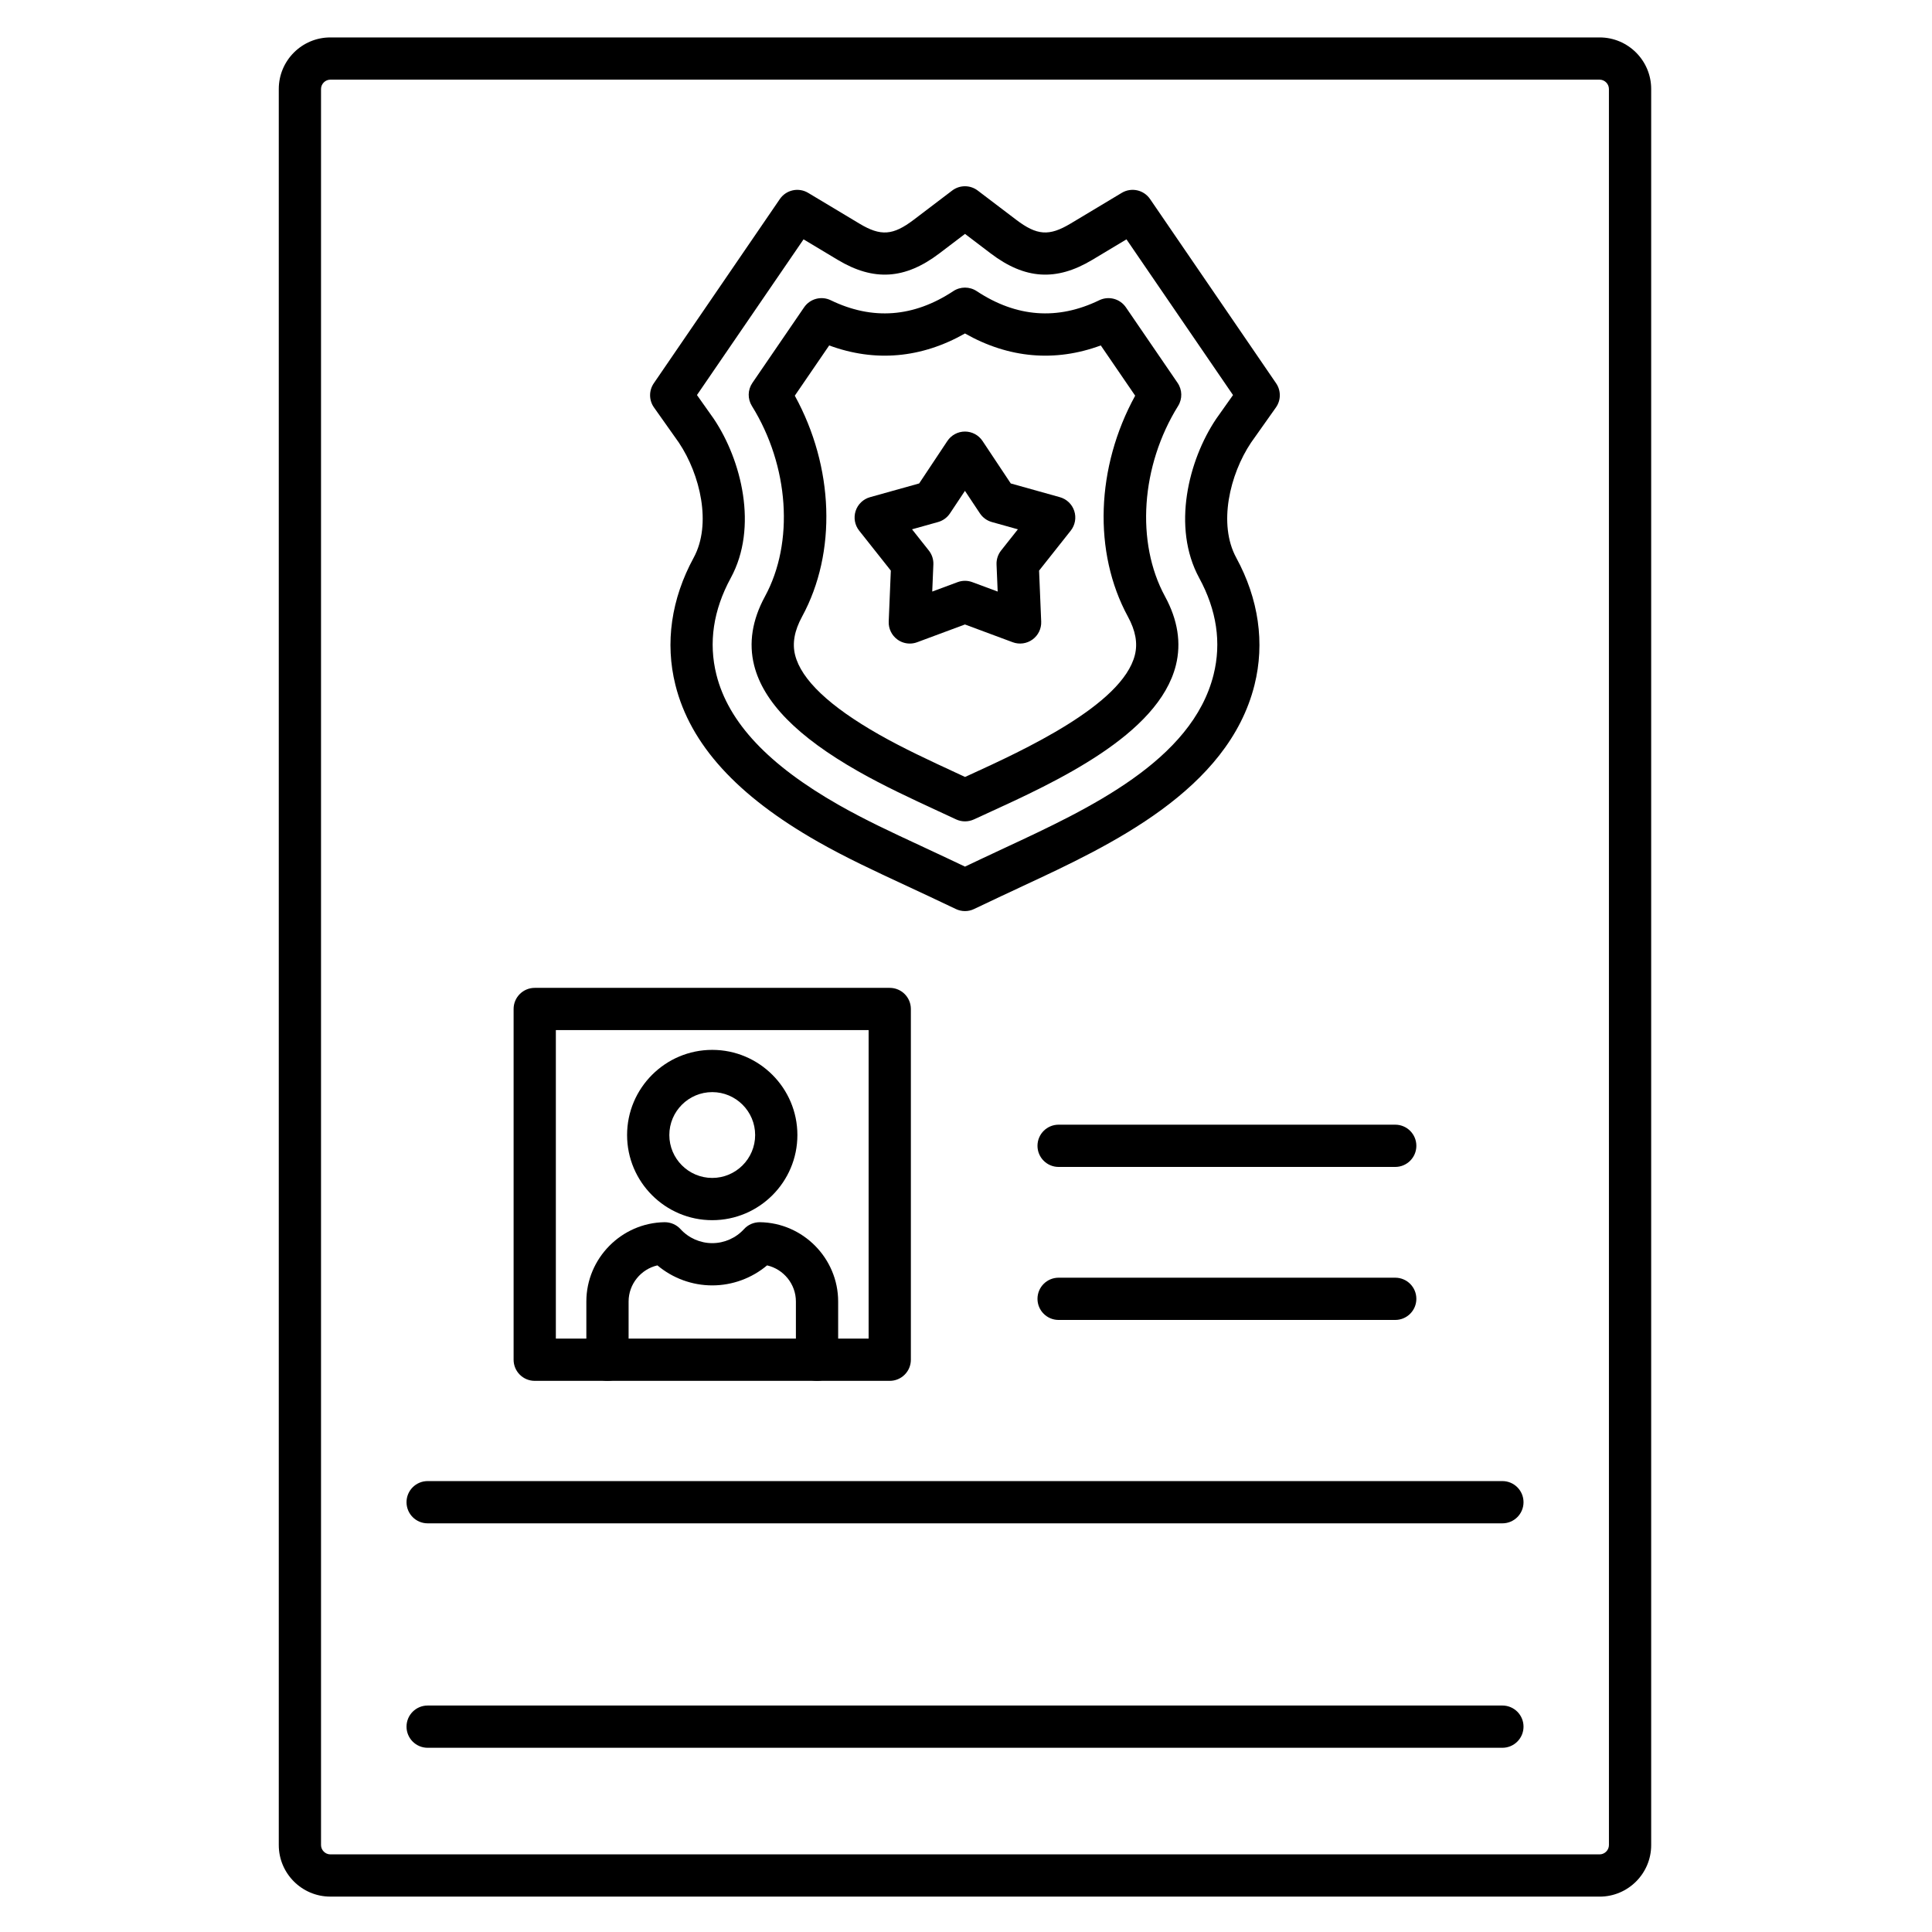
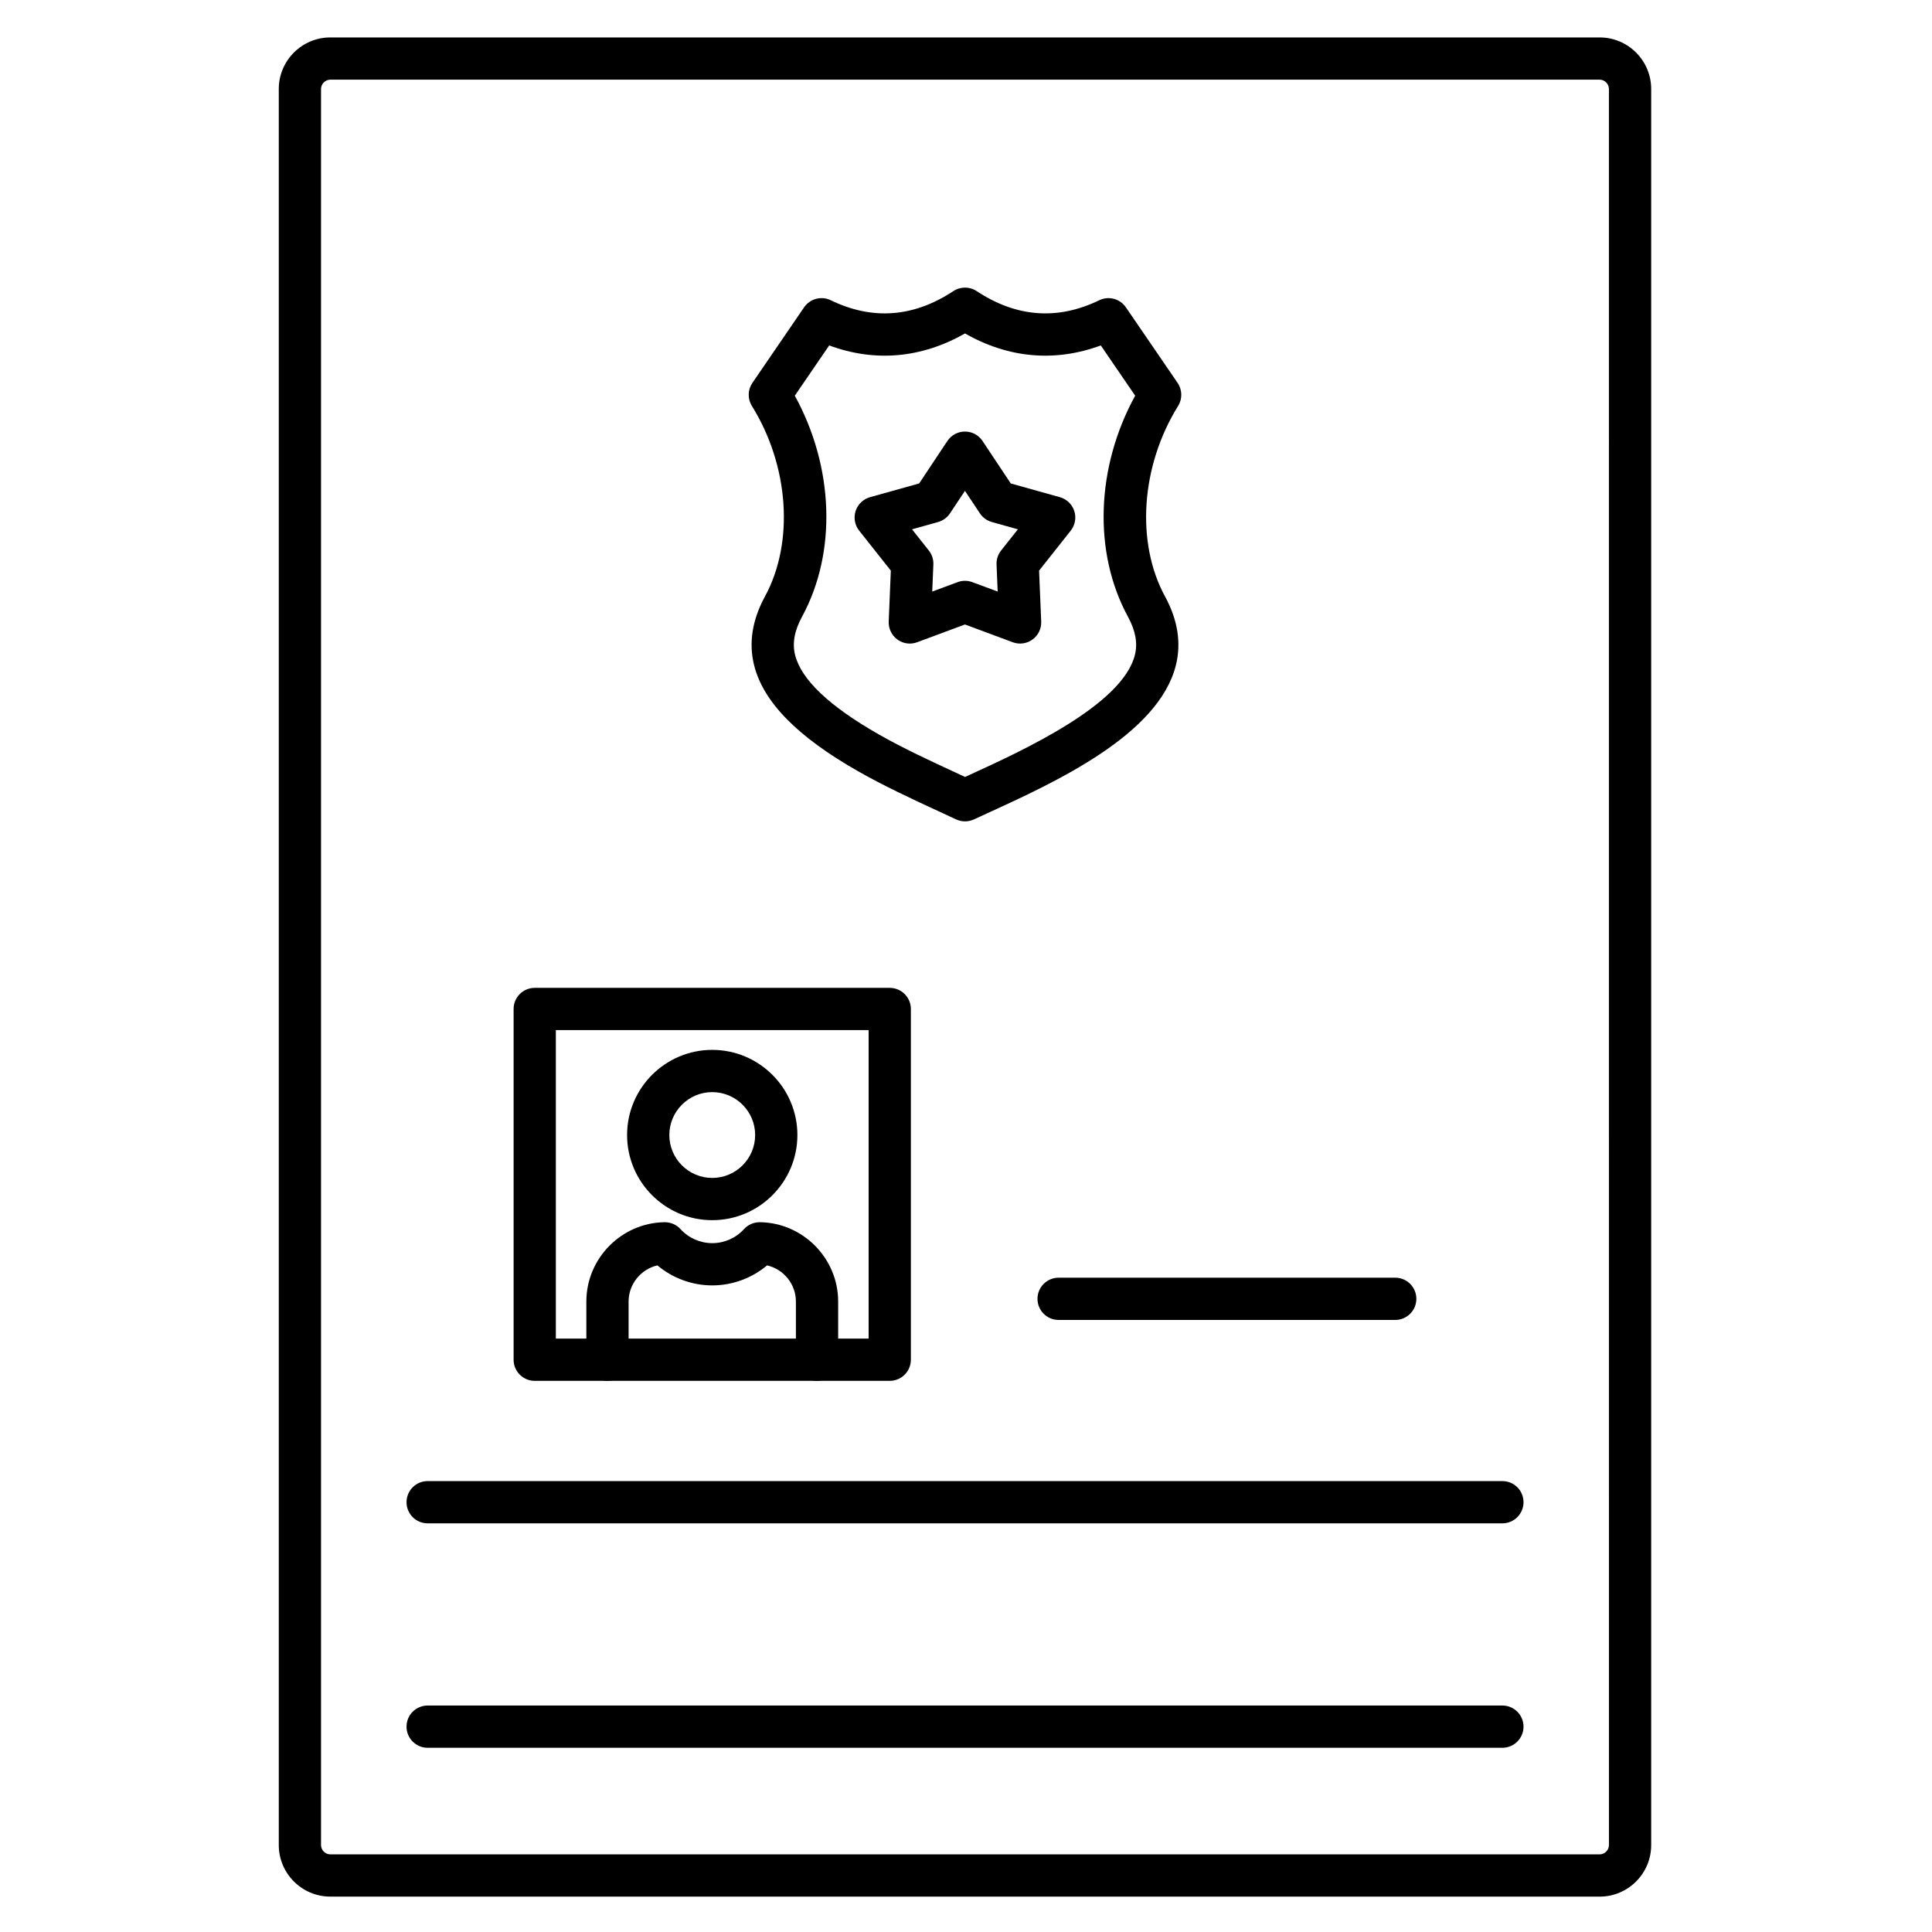
<svg xmlns="http://www.w3.org/2000/svg" fill="#000000" width="800px" height="800px" version="1.1" viewBox="144 144 512 512">
  <g>
    <path d="m567.92 646.62h-336.38c-7.531 0-13.66-6.129-13.66-13.66v-465.38c0-7.531 6.129-13.66 13.66-13.66h336.38c7.531 0 13.66 6.129 13.66 13.66v465.39c0 7.531-6.129 13.656-13.66 13.656zm-336.38-481.51c-1.336 0-2.465 1.129-2.465 2.465v465.39c0 1.336 1.129 2.465 2.465 2.465h336.38c1.336 0 2.465-1.129 2.465-2.465l-0.004-465.39c0-1.336-1.129-2.465-2.465-2.465z" />
-     <path d="m399.73 385.45c-0.82 0-1.637-0.18-2.398-0.539l-7.199-3.41c-2.297-1.09-4.59-2.152-6.879-3.215-7.398-3.434-15.051-6.988-22.48-11.211-21.488-12.215-33.848-25.809-37.785-41.559-2.781-11.125-1.109-22.785 4.84-33.715 4.852-8.914 1.711-22.062-3.902-30.473l-6.617-9.352c-1.352-1.914-1.371-4.461-0.051-6.394l33.41-48.832c1.672-2.445 4.957-3.16 7.5-1.641l13.582 8.148c5.66 3.398 8.895 3.164 14.414-1.031l10.172-7.727c2-1.52 4.773-1.52 6.773 0l10.172 7.727c5.523 4.195 8.754 4.426 14.414 1.031l13.582-8.148c2.543-1.523 5.828-0.805 7.5 1.641l33.41 48.832c1.32 1.934 1.301 4.484-0.051 6.394l-6.617 9.352c-5.613 8.41-8.754 21.559-3.902 30.473 5.949 10.934 7.625 22.59 4.84 33.715-6.992 27.969-38.375 42.578-61.289 53.246-2.008 0.934-3.965 1.844-5.852 2.738l-7.199 3.41c-0.75 0.363-1.566 0.539-2.387 0.539zm-71.027-136.76 4.41 6.231c0.027 0.039 0.055 0.074 0.078 0.117 7.281 10.863 11.789 28.676 4.477 42.113-4.648 8.547-5.934 17.176-3.812 25.648 3.156 12.621 13.773 23.922 32.457 34.543 7.027 3.996 14.137 7.297 21.66 10.789 2.312 1.074 4.633 2.152 6.957 3.254l4.805 2.277 4.801-2.273c1.91-0.906 3.891-1.828 5.922-2.773 22.035-10.258 49.453-23.023 55.152-45.812 2.121-8.473 0.836-17.105-3.812-25.648-7.312-13.441-2.809-31.254 4.477-42.113 0.027-0.039 0.051-0.078 0.078-0.117l4.41-6.231-28.234-41.266-9.059 5.434c-9.543 5.723-17.852 5.195-26.945-1.719l-6.785-5.156-6.785 5.156c-9.098 6.914-17.406 7.441-26.945 1.719l-9.059-5.434z" />
    <path d="m399.74 361.67c-0.812 0-1.621-0.176-2.375-0.527-1.602-0.75-3.211-1.496-4.82-2.238-7.004-3.242-14.246-6.598-21.141-10.516-16.105-9.156-25.117-18.344-27.555-28.09-1.473-5.891-0.508-12.02 2.871-18.227 7.793-14.324 6.402-34.617-3.461-50.488-1.172-1.887-1.121-4.285 0.133-6.113l13.703-20.027c1.566-2.285 4.566-3.086 7.062-1.875 11.035 5.348 21.965 4.535 32.492-2.426 1.871-1.234 4.301-1.234 6.172 0 10.523 6.957 21.453 7.773 32.488 2.426 2.496-1.207 5.496-0.41 7.062 1.875l13.703 20.027c1.254 1.832 1.305 4.231 0.133 6.113-9.867 15.875-11.258 36.164-3.461 50.492 3.379 6.203 4.344 12.336 2.871 18.227-4.617 18.473-31.938 30.973-50.016 39.242-1.234 0.562-2.41 1.102-3.512 1.613-0.746 0.34-1.551 0.512-2.352 0.512zm-45.109-112.81c10.371 18.887 11.199 41.504 1.922 58.559-2.019 3.715-2.625 7.035-1.844 10.16 1.633 6.523 9.109 13.613 22.227 21.07 6.488 3.688 13.516 6.941 20.312 10.09 0.836 0.387 1.672 0.773 2.504 1.16 0.391-0.18 0.785-0.359 1.191-0.543 14.152-6.477 40.5-18.531 43.812-31.777 0.781-3.125 0.18-6.445-1.844-10.16-9.277-17.059-8.449-39.672 1.922-58.559l-9.113-13.316c-12.121 4.477-24.422 3.398-35.988-3.172-11.566 6.57-23.867 7.648-35.988 3.172z" />
    <path d="m385.11 314.55c-1.168 0-2.32-0.363-3.289-1.07-1.516-1.102-2.379-2.891-2.305-4.762l0.562-13.5-8.391-10.594c-1.164-1.469-1.516-3.422-0.938-5.207 0.578-1.781 2.012-3.156 3.816-3.66l13.016-3.637 7.481-11.254c1.039-1.562 2.789-2.5 4.66-2.5 1.875 0 3.625 0.938 4.66 2.5l7.481 11.254 13.012 3.637c1.805 0.504 3.238 1.879 3.816 3.66 0.578 1.781 0.227 3.734-0.934 5.207l-8.391 10.594 0.562 13.5c0.078 1.875-0.785 3.66-2.305 4.762-1.52 1.102-3.484 1.371-5.242 0.719l-12.664-4.707-12.664 4.707c-0.629 0.234-1.289 0.352-1.945 0.352zm0.586-30.277 4.453 5.621c0.832 1.051 1.262 2.367 1.203 3.711l-0.301 7.164 6.723-2.496c1.258-0.469 2.641-0.469 3.898 0l6.723 2.496-0.301-7.164c-0.055-1.34 0.371-2.656 1.203-3.711l4.453-5.621-6.906-1.93c-1.293-0.363-2.41-1.176-3.156-2.293l-3.969-5.973-3.969 5.973c-0.742 1.117-1.863 1.93-3.156 2.293z" />
    <path d="m379.79 509.94h-94.082c-3.09 0-5.598-2.504-5.598-5.598v-92.949c0-3.094 2.508-5.598 5.598-5.598h94.082c3.09 0 5.598 2.504 5.598 5.598v92.949c0 3.09-2.504 5.598-5.598 5.598zm-88.484-11.195h82.887v-81.754h-82.887z" />
    <path d="m360.52 509.94c-3.09 0-5.598-2.504-5.598-5.598v-15.426c0-4.641-3.277-8.574-7.637-9.578-4.043 3.398-9.199 5.305-14.531 5.305-5.336 0-10.488-1.906-14.531-5.305-4.359 1.004-7.637 4.938-7.637 9.578v15.426c0 3.094-2.508 5.598-5.598 5.598s-5.598-2.504-5.598-5.598v-15.426c0-11.434 9.301-20.863 20.738-21.02 1.602-0.004 3.137 0.645 4.215 1.832 2.152 2.363 5.219 3.719 8.414 3.719 3.195 0 6.262-1.355 8.414-3.719 1.078-1.188 2.594-1.836 4.215-1.832 11.434 0.156 20.734 9.586 20.734 21.02v15.426c-0.004 3.094-2.512 5.598-5.602 5.598z" />
    <path d="m332.75 467.36c-12.441 0-22.566-10.125-22.566-22.566 0-12.441 10.125-22.566 22.566-22.566s22.566 10.125 22.566 22.566c0 12.445-10.121 22.566-22.566 22.566zm0-33.938c-6.269 0-11.371 5.102-11.371 11.371s5.102 11.371 11.371 11.371c6.269 0 11.371-5.102 11.371-11.371s-5.102-11.371-11.371-11.371z" />
-     <path d="m513.75 453.25h-89.207c-3.094 0-5.598-2.504-5.598-5.598s2.504-5.598 5.598-5.598h89.207c3.094 0 5.598 2.504 5.598 5.598s-2.508 5.598-5.598 5.598z" />
    <path d="m513.75 493.8h-89.207c-3.094 0-5.598-2.504-5.598-5.598s2.504-5.598 5.598-5.598h89.207c3.094 0 5.598 2.504 5.598 5.598s-2.508 5.598-5.598 5.598z" />
    <path d="m542.14 547.7h-284.81c-3.09 0-5.598-2.504-5.598-5.598s2.508-5.598 5.598-5.598h284.82c3.094 0 5.598 2.504 5.598 5.598s-2.508 5.598-5.602 5.598z" />
    <path d="m542.14 607.18h-284.81c-3.09 0-5.598-2.504-5.598-5.598s2.508-5.598 5.598-5.598h284.82c3.094 0 5.598 2.504 5.598 5.598s-2.508 5.598-5.602 5.598z" />
  </g>
</svg>